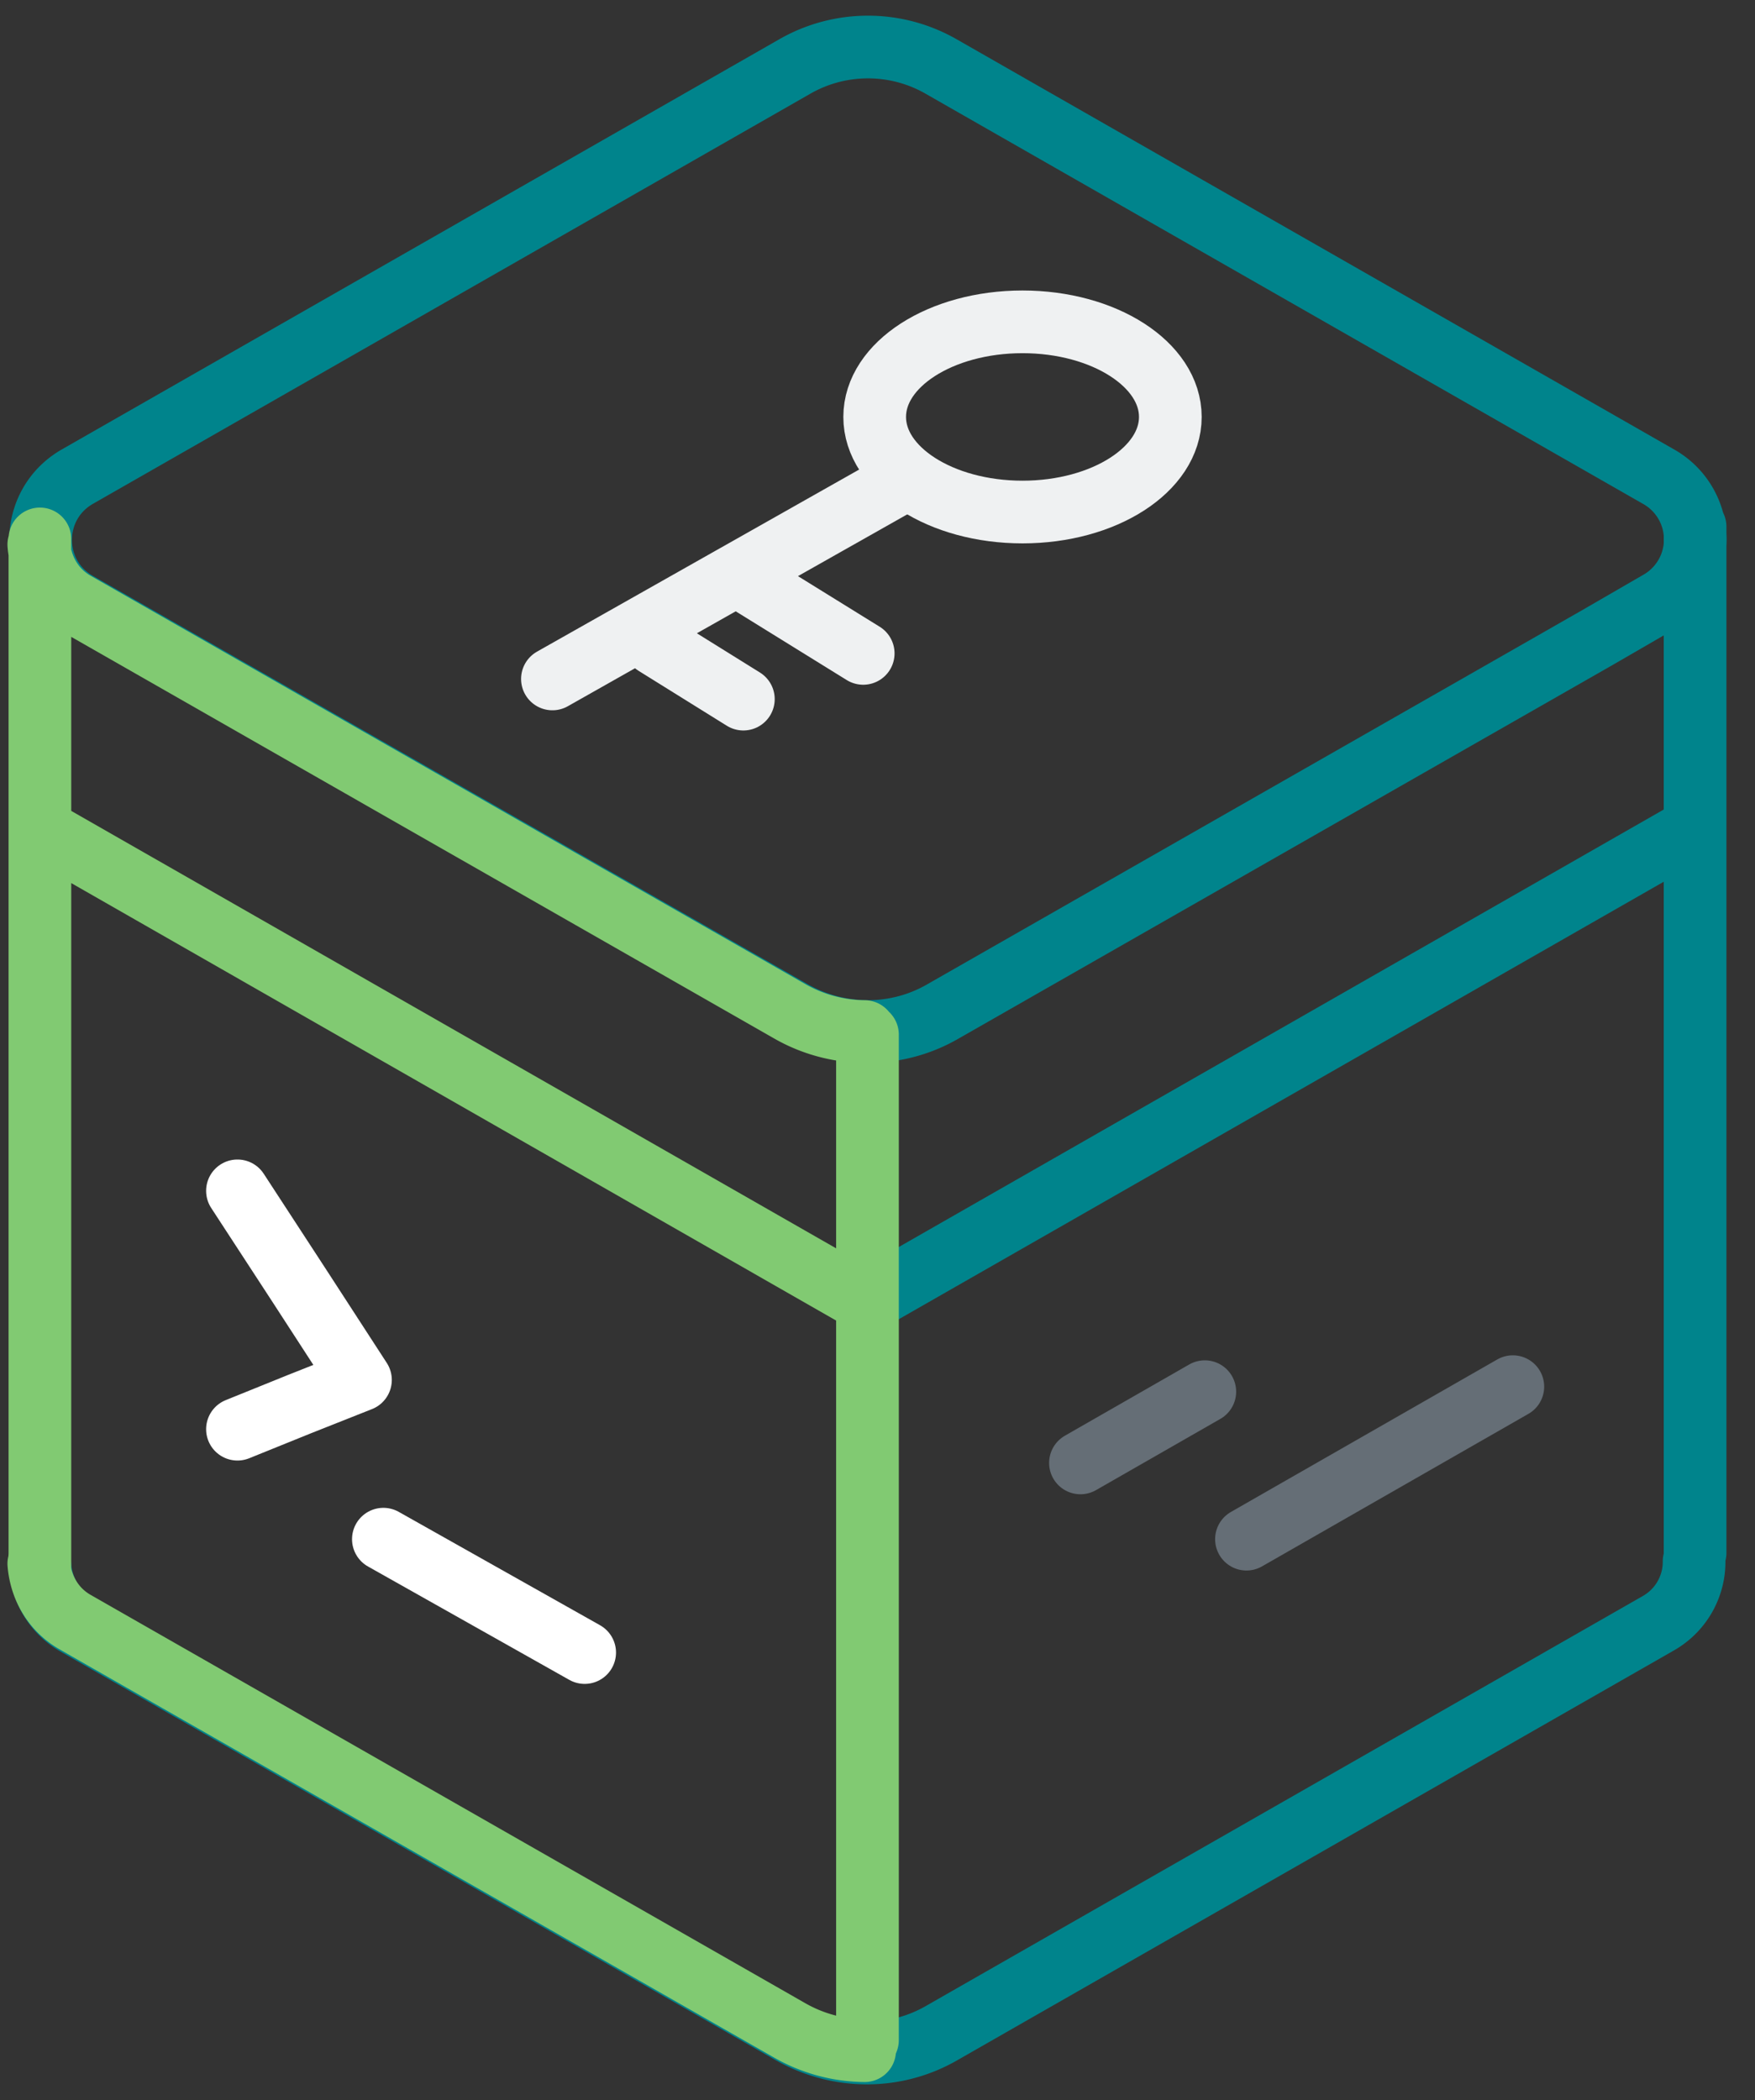
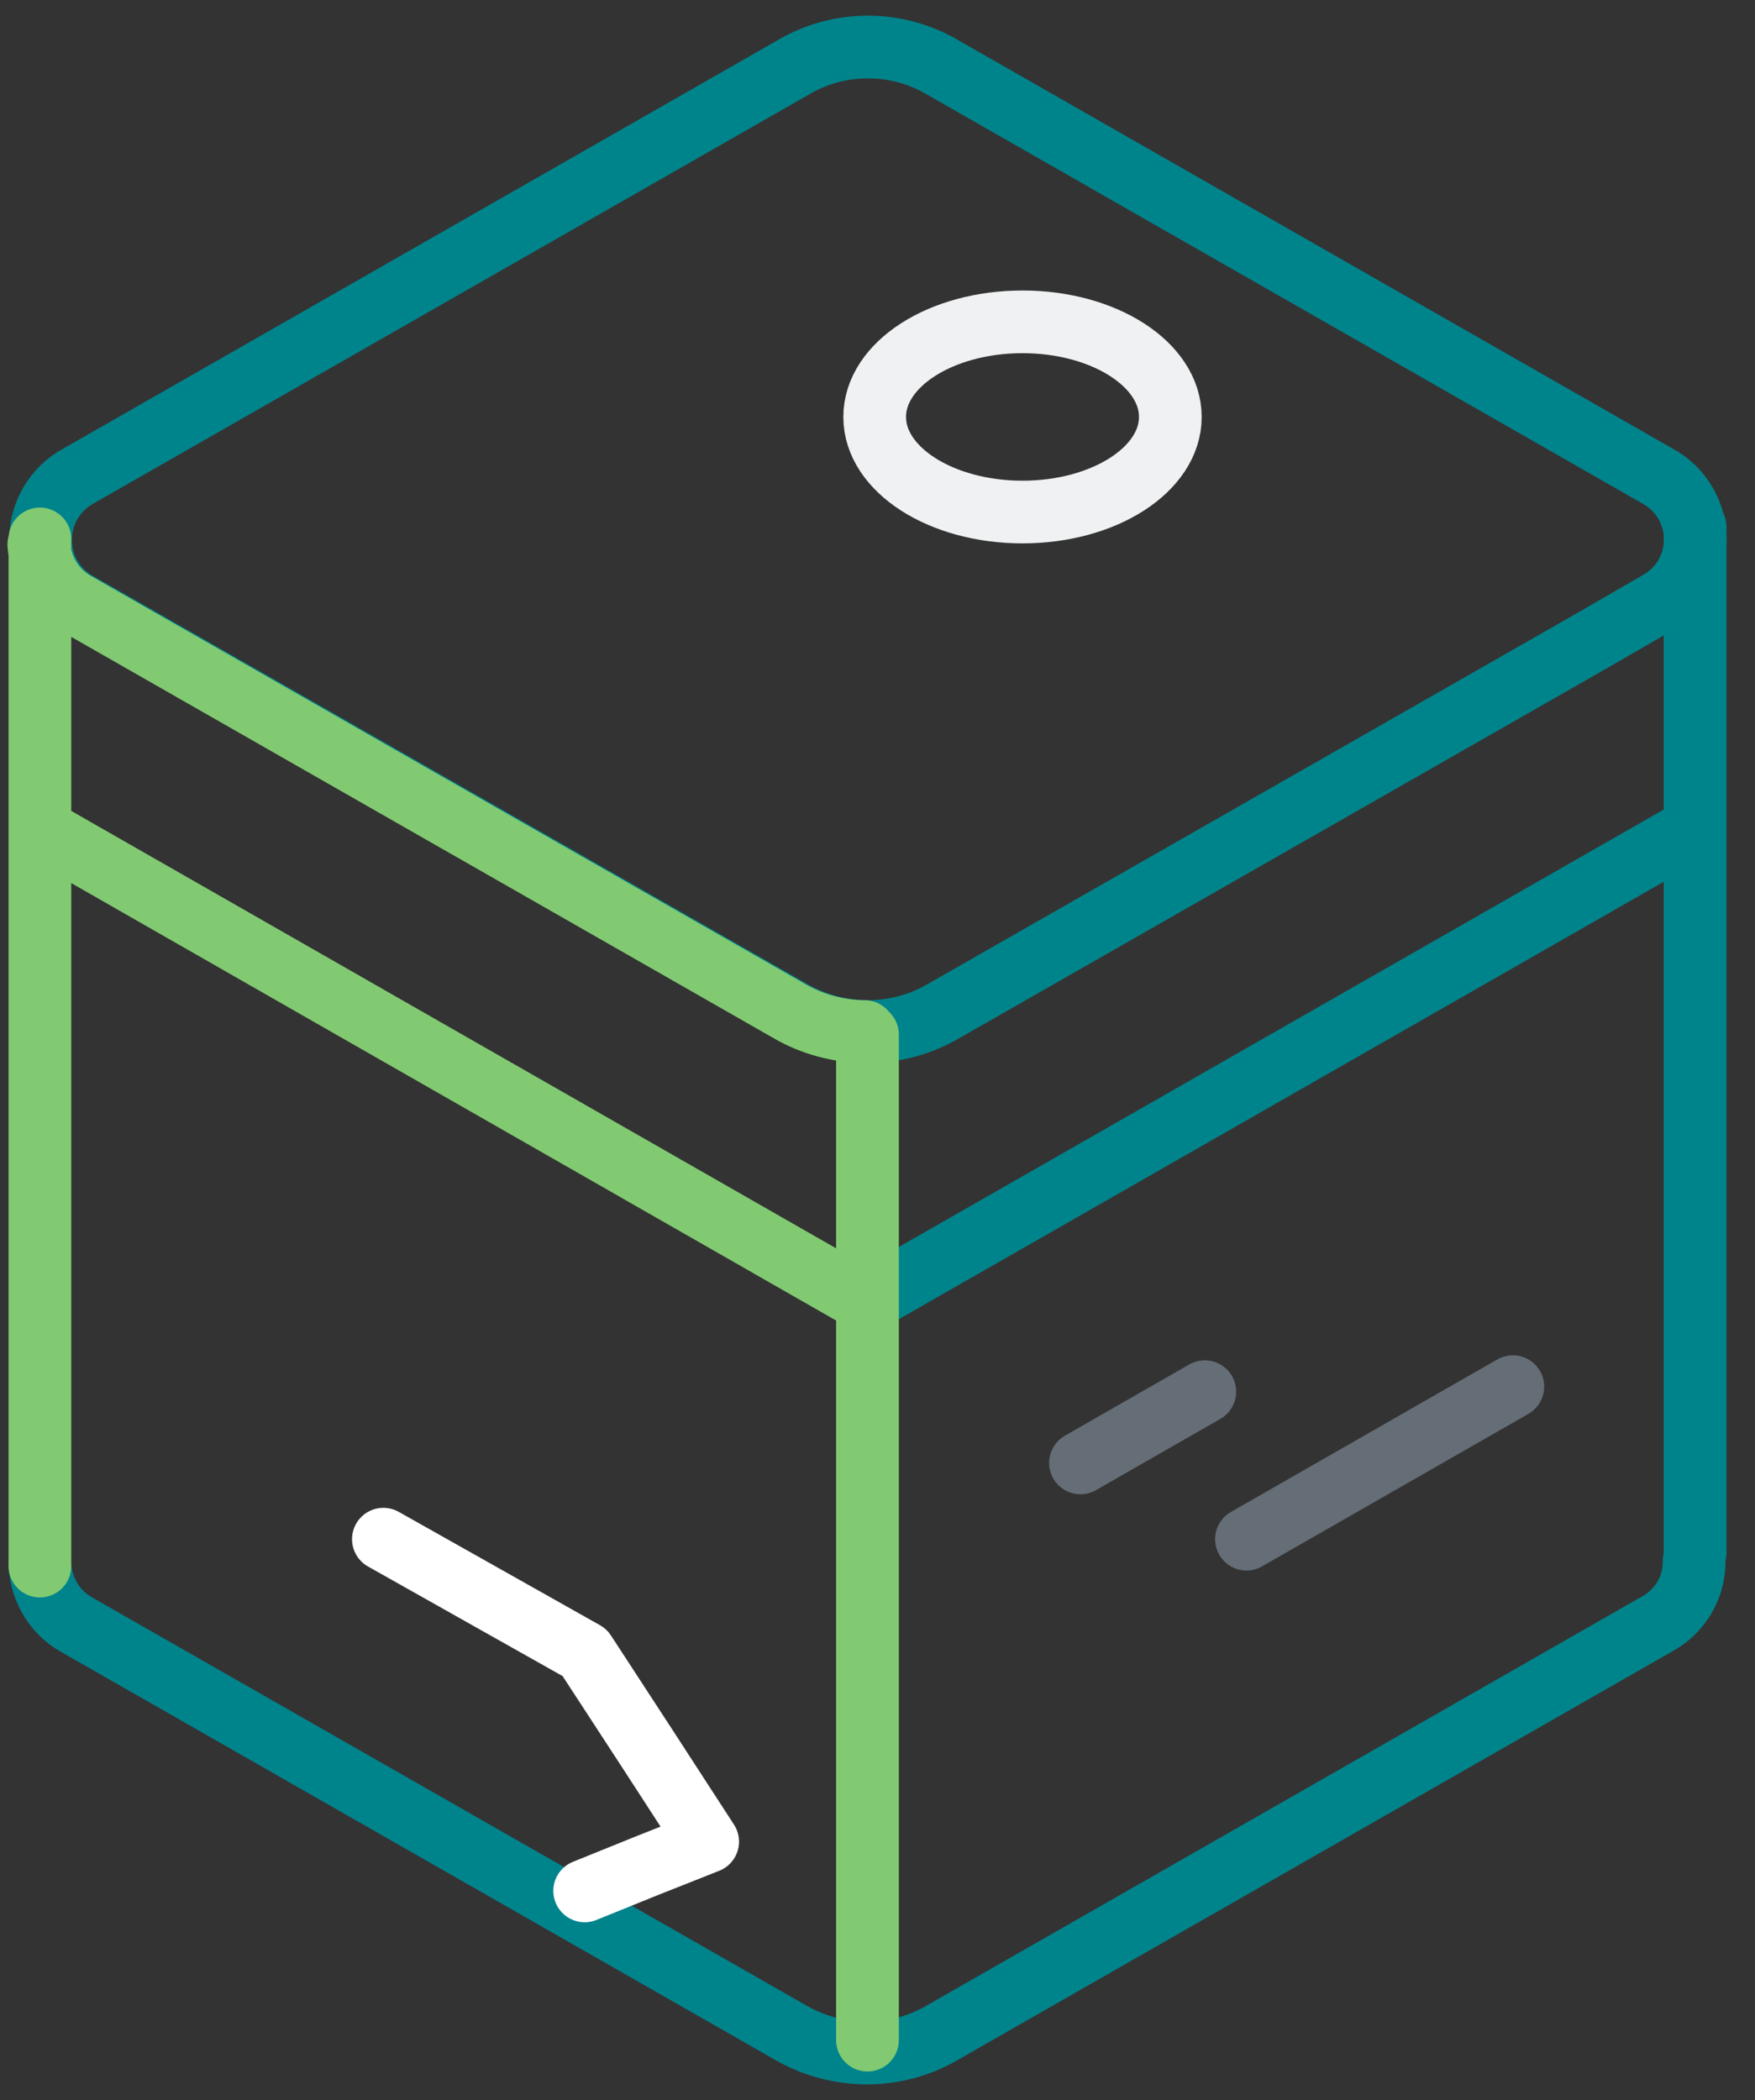
<svg xmlns="http://www.w3.org/2000/svg" width="56" height="67" fill="none">
  <rect width="100%" height="100%" fill="#333333" stroke="none" />
  <path d="M54.088 16.804v32.74m-3.123-29.199 1.97-1.14a2.297 2.297 0 0 0 0-3.991L30.045 2.13a4.696 4.696 0 0 0-4.699 0L2.456 15.214c-1.546.9-1.546 3.12 0 4.02l22.8 13.024c1.515.87 3.364.87 4.85 0l20.859-11.913ZM1.273 49.963c.061.72.425 1.44 1.153 1.86l22.799 13.024c1.516.87 3.365.87 4.85 0l22.83-13.053a2.255 2.255 0 0 0 1.152-1.98" stroke="#00848C" stroke-width="2" stroke-miterlimit="10" stroke-linecap="round" stroke-linejoin="round" />
-   <path d="M1.238 49.888c.06.72.424 1.44 1.152 1.86l22.799 13.024a4.893 4.893 0 0 0 2.4.653" stroke="#81CA72" stroke-width="2" stroke-miterlimit="10" stroke-linecap="round" stroke-linejoin="round" />
  <path d="M53.83 26.555 27.696 41.499" stroke="#00848C" stroke-width="2" stroke-miterlimit="10" stroke-linecap="round" stroke-linejoin="round" />
  <path d="M1.273 17.194v32.77M27.68 33.009v32.079M1.456 26.555 27.59 41.499M1.238 17.374c.06.72.424 1.44 1.152 1.86l22.799 13.024a4.895 4.895 0 0 0 2.4.653" stroke="#81CA72" stroke-width="2" stroke-miterlimit="10" stroke-linecap="round" stroke-linejoin="round" />
  <path d="m38.444 44.4-3.968 2.273m13.797-2.433-8.5 4.866" stroke="#656E76" stroke-width="2" stroke-miterlimit="10" stroke-linecap="round" stroke-linejoin="round" />
-   <path d="m12.233 49.106 6.423 3.617M7.577 37.993l1.976 3.03 1.949 3.003-1.949.772-1.976.799" stroke="#fff" stroke-width="2" stroke-miterlimit="10" stroke-linecap="round" stroke-linejoin="round" />
+   <path d="m12.233 49.106 6.423 3.617l1.976 3.03 1.949 3.003-1.949.772-1.976.799" stroke="#fff" stroke-width="2" stroke-miterlimit="10" stroke-linecap="round" stroke-linejoin="round" />
  <ellipse cx="32.627" cy="13.302" rx="4.717" ry="3.034" transform="rotate(180 32.627 13.302)" stroke="#EFF1F2" stroke-width="2" stroke-miterlimit="10" stroke-linecap="round" stroke-linejoin="round" />
-   <path d="m28.89 15.295-11.263 6.366m9.917-.815-3.824-2.368m0 3.827-2.815-1.752" stroke="#EFF1F2" stroke-width="2" stroke-miterlimit="10" stroke-linecap="round" stroke-linejoin="round" />
</svg>